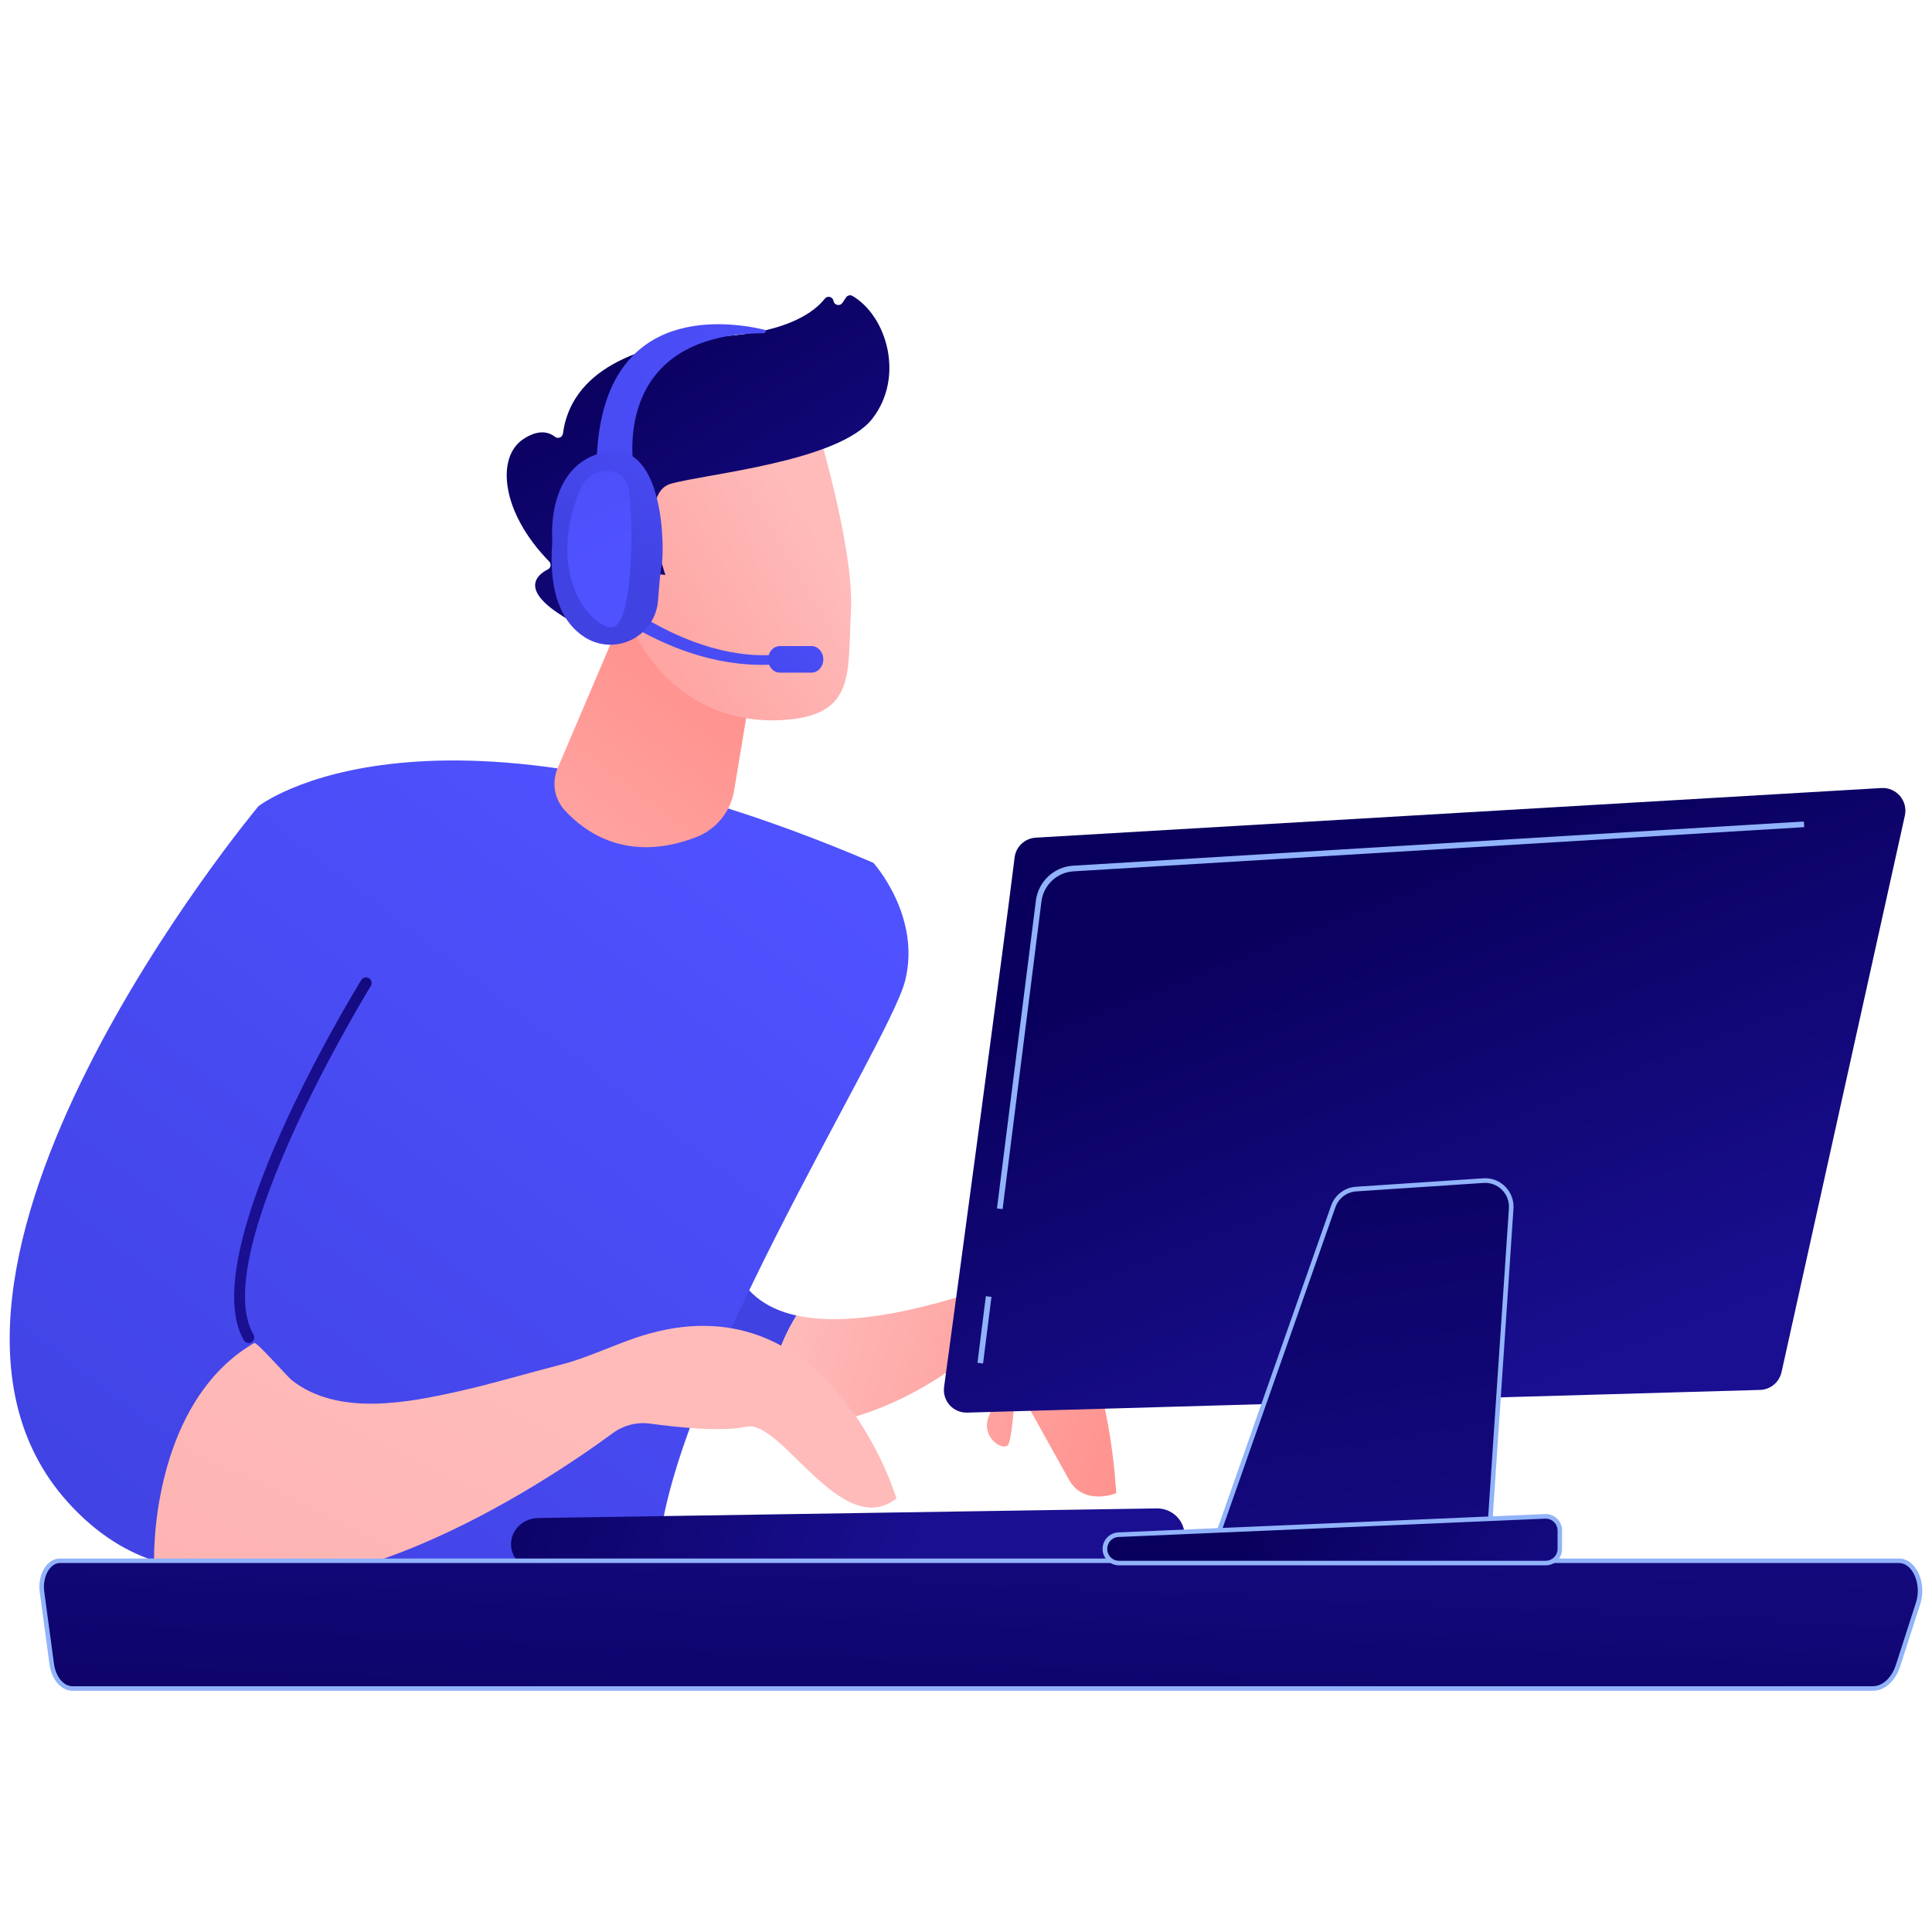
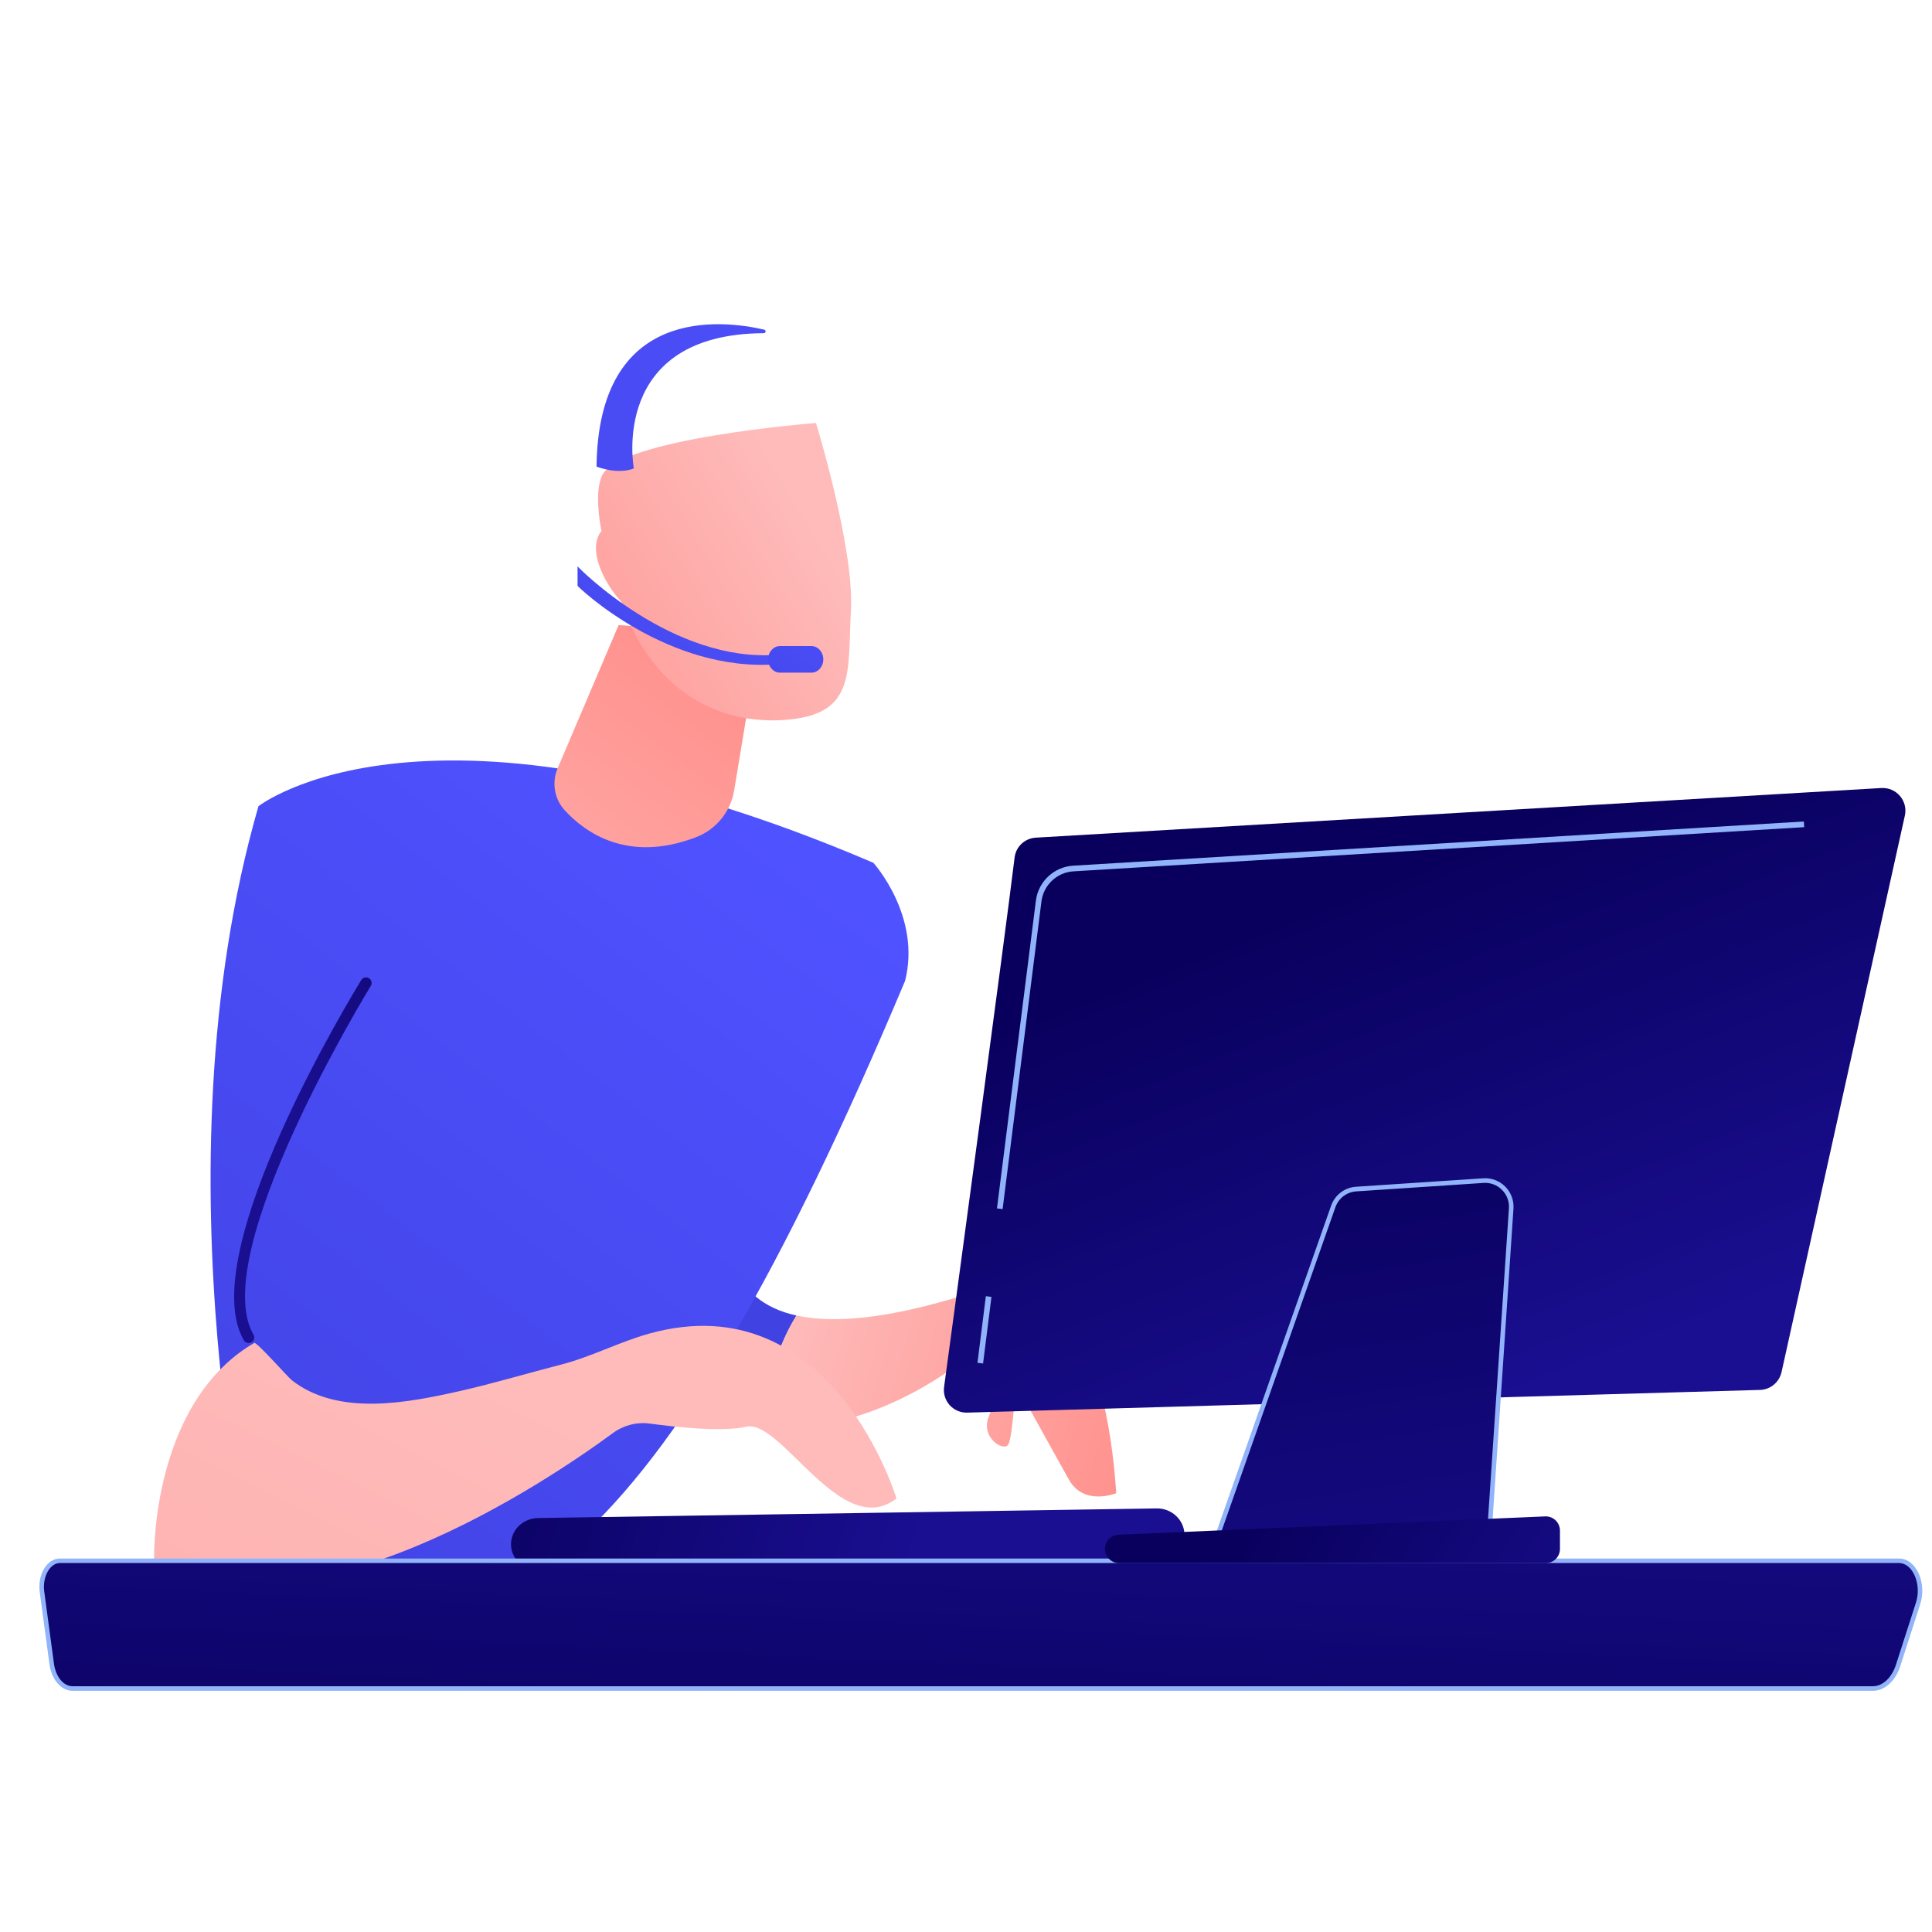
<svg xmlns="http://www.w3.org/2000/svg" width="200" height="200" viewBox="0 0 200 200" fill="none">
  <g clip-path="url(#clip0_502_4045)">
    <path d="M82.451 136.184C68.489 133.1 79.007 112.342 79.5 111.544L54.477 120.346C54.477 120.346 52.243 132.408 67.812 143.517C71.751 146.326 75.738 147.54 79.5 147.787C79.246 142.939 80.676 139.064 82.451 136.184Z" fill="url(#paint0_linear_502_4045)" />
    <path d="M110.876 137.136C106.776 132.111 99.964 134.024 99.964 134.024C91.848 136.558 86.248 137.016 82.451 136.177C80.675 139.056 79.245 142.931 79.499 147.773C87.629 148.309 94.688 144.314 97.886 142.141C99.034 141.357 100.605 141.611 101.415 142.74C102.239 143.884 102.951 145.338 102.416 146.495C101.366 148.782 103.923 150.335 104.381 149.53C104.839 148.719 105.142 143.242 105.142 143.242C105.142 143.242 109.101 150.413 110.658 153.179C112.215 155.946 115.547 154.577 115.547 154.577C115.547 154.577 114.976 142.162 110.876 137.136Z" fill="url(#paint1_linear_502_4045)" />
-     <path d="M26.756 83.46C26.756 83.46 44.325 69.591 90.412 89.318C90.412 89.318 95.393 94.824 93.695 101.536C91.997 108.248 67.996 145.592 68.116 162.341C68.116 162.341 50.778 174.241 26.594 165.291C26.587 165.298 15.703 121.792 26.756 83.46Z" fill="url(#paint2_linear_502_4045)" />
+     <path d="M26.756 83.46C26.756 83.46 44.325 69.591 90.412 89.318C90.412 89.318 95.393 94.824 93.695 101.536C68.116 162.341 50.778 174.241 26.594 165.291C26.587 165.298 15.703 121.792 26.756 83.46Z" fill="url(#paint2_linear_502_4045)" />
    <path d="M64.037 64.714L57.732 79.515C57.105 80.983 57.373 82.691 58.451 83.869C60.628 86.248 65.052 89.346 72.047 86.671C74.125 85.874 75.64 84.032 75.999 81.83L78.683 65.603L64.037 64.714Z" fill="url(#paint3_linear_502_4045)" />
-     <path d="M26.326 139.021C21.239 130.269 38.478 102.319 38.478 102.319L26.755 83.46C26.755 83.46 -13.907 132.118 6.96 155.438C9.954 158.784 13.208 160.781 16.583 161.762C17.421 149.58 22.437 142.628 26.326 139.021Z" fill="url(#paint4_linear_502_4045)" />
    <path d="M25.904 139.007C25.658 139.078 25.383 138.979 25.242 138.746C20.043 129.796 36.69 102.609 37.401 101.451C37.57 101.183 37.922 101.098 38.197 101.261C38.465 101.43 38.55 101.783 38.388 102.058C38.218 102.333 21.389 129.81 26.242 138.16C26.404 138.435 26.306 138.788 26.031 138.951C25.996 138.979 25.946 138.993 25.904 139.007Z" fill="url(#paint5_linear_502_4045)" />
    <path d="M67.208 138.054C64.087 138.922 61.184 140.475 58.049 141.272C54.569 142.162 51.124 143.206 47.623 143.997C42.17 145.225 34.999 146.636 30.209 142.881C29.807 142.564 26.559 138.887 26.327 139.021C17.634 144.053 15.943 155.819 15.943 161.522C31.794 170.21 56.732 153.292 63.446 148.351C64.552 147.54 65.918 147.187 67.278 147.37C70.025 147.744 74.76 148.253 77.253 147.695C80.903 146.869 87.095 159.553 92.801 155.12C92.801 155.12 86.13 132.796 67.208 138.054Z" fill="url(#paint6_linear_502_4045)" />
    <path d="M84.467 43.787C84.467 43.787 88.447 56.703 88.088 63.211C87.729 69.718 88.652 74.066 81.043 74.539C73.435 75.004 67.56 70.579 64.876 63.754C64.876 63.754 60.642 53.23 62.29 49.299C63.946 45.375 84.467 43.787 84.467 43.787Z" fill="url(#paint7_linear_502_4045)" />
-     <path d="M67.94 59.413L68.884 59.519C68.884 59.519 65.883 51.099 69.455 50.076C73.026 49.052 86.862 47.803 90.321 43.321C93.653 39.002 91.808 32.727 88.243 30.631C88.018 30.497 87.722 30.581 87.581 30.793L87.208 31.351C86.947 31.732 86.362 31.605 86.285 31.153C86.214 30.723 85.658 30.567 85.39 30.913C84.333 32.254 81.656 34.322 75.034 34.795C65.636 35.465 59.134 38.522 58.275 44.881C58.218 45.283 57.767 45.46 57.444 45.213C56.809 44.719 55.746 44.408 54.154 45.467C51.385 47.316 51.808 52.955 56.845 58.122C57.084 58.369 57.035 58.778 56.732 58.933C55.654 59.477 53.984 60.867 57.634 63.38C61.367 65.949 63.742 65.977 64.657 65.85C64.904 65.815 65.087 65.617 65.101 65.37L65.383 59.682C65.397 59.385 65.658 59.166 65.947 59.202L67.94 59.413Z" fill="url(#paint8_linear_502_4045)" />
    <path d="M68.044 60.62C68.044 60.62 66.875 52.525 63.113 54.332C59.344 56.145 63.959 63.352 66.755 63.966L68.044 60.62Z" fill="url(#paint9_linear_502_4045)" />
    <path d="M55.675 162.595C55.724 162.595 55.773 162.595 55.822 162.595L119.803 161.6C121.381 161.579 122.642 160.337 122.614 158.833C122.586 157.33 121.268 156.102 119.69 156.151L55.71 157.147C54.125 157.168 52.871 158.41 52.899 159.913C52.934 161.374 54.16 162.546 55.675 162.595Z" fill="url(#paint10_linear_502_4045)" />
    <path d="M80.577 68.751C69.179 69.718 59.852 60.776 59.788 60.642V58.623C59.852 58.75 69.679 68.688 80.514 67.77L80.577 68.751Z" fill="url(#paint11_linear_502_4045)" />
    <path d="M85.228 68.257C85.228 69.019 84.678 69.633 84.002 69.633H80.74C80.064 69.633 79.514 69.019 79.514 68.257C79.514 67.495 80.064 66.881 80.74 66.881H84.002C84.678 66.881 85.228 67.495 85.228 68.257Z" fill="url(#paint12_linear_502_4045)" />
    <path d="M65.614 48.488C65.614 48.488 63.007 34.569 79.069 34.492C79.294 34.492 79.33 34.174 79.111 34.125C74.715 33.108 61.943 31.605 61.753 48.304C64.198 49.186 65.614 48.488 65.614 48.488Z" fill="url(#paint13_linear_502_4045)" />
-     <path d="M62.67 46.786C56.407 48.064 57.175 55.997 57.175 55.997C56.724 61.756 58.401 64.615 60.55 65.977C62.022 66.909 63.868 66.993 65.418 66.21C66.968 65.427 67.996 63.881 68.123 62.145C68.236 60.578 68.369 59.088 68.489 58.559C68.778 57.282 68.933 45.516 62.67 46.786Z" fill="url(#paint14_linear_502_4045)" />
-     <path d="M63.248 48.798C61.945 48.572 60.662 49.264 60.141 50.478C56.393 59.173 60.993 64.827 63.255 64.94C65.636 65.067 65.587 53.597 65.079 50.654C64.861 49.426 64.079 48.939 63.248 48.798Z" fill="url(#paint15_linear_502_4045)" />
    <path d="M4.347 164.783C4.241 163.992 4.382 163.173 4.741 162.552C5.101 161.931 5.629 161.571 6.192 161.571H196.591C197.331 161.571 198.021 162.115 198.416 163.004C198.817 163.9 198.867 165.023 198.557 165.983L196.493 172.391C196.021 173.859 194.999 174.798 193.872 174.798H7.503C6.453 174.798 5.551 173.732 5.354 172.257L4.347 164.783Z" fill="url(#paint16_linear_502_4045)" />
    <path d="M193.879 175.031H7.503C6.34 175.031 5.333 173.873 5.122 172.285L4.114 164.818C4.001 163.971 4.156 163.103 4.537 162.439C4.938 161.74 5.544 161.338 6.192 161.338H196.591C197.429 161.338 198.19 161.924 198.634 162.912C199.057 163.865 199.113 165.037 198.782 166.06L196.718 172.469C196.218 174.021 195.105 175.031 193.879 175.031ZM4.579 164.754L5.586 172.222C5.77 173.577 6.573 174.558 7.503 174.558H193.879C194.9 174.558 195.837 173.676 196.274 172.313L198.338 165.905C198.634 164.994 198.585 163.943 198.204 163.096C197.845 162.284 197.239 161.804 196.591 161.804H6.199C5.72 161.804 5.269 162.122 4.952 162.665C4.614 163.251 4.48 164.013 4.579 164.754Z" fill="#91B3FA" />
    <path d="M105.031 88.775C103.953 97.576 99.12 133.353 97.732 143.573C97.535 145.013 98.676 146.277 100.127 146.234L182.199 143.884C183.27 143.856 184.185 143.093 184.425 142.042L197.19 84.434C197.528 82.91 196.317 81.491 194.76 81.576L107.221 86.714C106.087 86.784 105.164 87.645 105.031 88.775Z" fill="url(#paint17_linear_502_4045)" />
    <path d="M138.021 124.898L125.89 159.391L154.097 159.991L156.443 125.103C156.555 123.465 155.196 122.103 153.561 122.216L140.388 123.091C139.31 123.169 138.38 123.875 138.021 124.898Z" fill="url(#paint18_linear_502_4045)" />
    <path d="M154.315 160.231L154.09 160.224L125.559 159.617L137.795 124.814C138.19 123.699 139.197 122.929 140.374 122.852L153.547 121.977C154.393 121.92 155.224 122.231 155.823 122.838C156.422 123.438 156.732 124.27 156.675 125.117L154.315 160.231ZM126.221 159.165L153.871 159.751L156.203 125.089C156.253 124.376 155.992 123.678 155.485 123.176C154.985 122.668 154.287 122.407 153.576 122.456L140.402 123.332C139.416 123.395 138.563 124.045 138.239 124.976L126.221 159.165Z" fill="#91B3FA" />
    <path d="M114.456 159.885C114.146 160.83 114.851 161.811 115.851 161.811H160.022C160.832 161.811 161.487 161.155 161.487 160.343V158.445C161.487 157.612 160.79 156.941 159.958 156.977L115.788 158.875C115.175 158.904 114.646 159.306 114.456 159.885Z" fill="url(#paint19_linear_502_4045)" />
-     <path d="M160.014 162.044H115.844C115.294 162.044 114.787 161.79 114.463 161.338C114.139 160.894 114.054 160.336 114.223 159.807C114.442 159.136 115.062 158.663 115.766 158.635L159.937 156.737C160.402 156.715 160.845 156.885 161.184 157.21C161.522 157.534 161.705 157.972 161.705 158.438V160.336C161.719 161.282 160.951 162.044 160.014 162.044ZM160.021 157.21C160 157.21 159.986 157.21 159.965 157.21L115.794 159.108C115.287 159.129 114.836 159.468 114.681 159.955C114.554 160.336 114.618 160.739 114.85 161.063C115.083 161.388 115.449 161.571 115.844 161.571H160.014C160.69 161.571 161.24 161.021 161.24 160.343V158.445C161.24 158.106 161.106 157.788 160.86 157.555C160.634 157.33 160.338 157.21 160.021 157.21Z" fill="#91B3FA" />
    <path d="M103.79 125.166L103.205 125.096L107.235 93.236C107.481 91.259 109.109 89.735 111.088 89.615L186.735 85.041L186.77 85.627L111.123 90.201C109.419 90.307 108.031 91.612 107.812 93.306L103.79 125.166Z" fill="#91B3FA" />
    <path d="M102.055 134.18L101.187 141.077L101.767 141.15L102.635 134.253L102.055 134.18Z" fill="#91B3FA" />
  </g>
  <defs>
    <linearGradient id="paint0_linear_502_4045" x1="93.52" y1="206.919" x2="79.317" y2="159.636" gradientUnits="userSpaceOnUse">
      <stop stop-color="#4F52FF" />
      <stop offset="1" stop-color="#4042E2" />
    </linearGradient>
    <linearGradient id="paint1_linear_502_4045" x1="81.243" y1="137.625" x2="117.442" y2="147.907" gradientUnits="userSpaceOnUse">
      <stop stop-color="#FEBBBA" />
      <stop offset="1" stop-color="#FF928E" />
    </linearGradient>
    <linearGradient id="paint2_linear_502_4045" x1="77.372" y1="83.903" x2="13.445" y2="166.866" gradientUnits="userSpaceOnUse">
      <stop stop-color="#4F52FF" />
      <stop offset="1" stop-color="#4042E2" />
    </linearGradient>
    <linearGradient id="paint3_linear_502_4045" x1="42.379" y1="110.644" x2="72.644" y2="70.522" gradientUnits="userSpaceOnUse">
      <stop stop-color="#FEBBBA" />
      <stop offset="1" stop-color="#FF928E" />
    </linearGradient>
    <linearGradient id="paint4_linear_502_4045" x1="61.02" y1="71.304" x2="-2.907" y2="154.267" gradientUnits="userSpaceOnUse">
      <stop stop-color="#4F52FF" />
      <stop offset="1" stop-color="#4042E2" />
    </linearGradient>
    <linearGradient id="paint5_linear_502_4045" x1="66.97" y1="99.794" x2="33.128" y2="119.276" gradientUnits="userSpaceOnUse">
      <stop stop-color="#09005D" />
      <stop offset="1" stop-color="#1A0F91" />
    </linearGradient>
    <linearGradient id="paint6_linear_502_4045" x1="58.444" y1="145.981" x2="-25.836" y2="318.389" gradientUnits="userSpaceOnUse">
      <stop stop-color="#FEBBBA" />
      <stop offset="1" stop-color="#FF928E" />
    </linearGradient>
    <linearGradient id="paint7_linear_502_4045" x1="84.385" y1="54.76" x2="51.136" y2="74.743" gradientUnits="userSpaceOnUse">
      <stop stop-color="#FEBBBA" />
      <stop offset="1" stop-color="#FF928E" />
    </linearGradient>
    <linearGradient id="paint8_linear_502_4045" x1="64.947" y1="33.837" x2="88.743" y2="72.642" gradientUnits="userSpaceOnUse">
      <stop stop-color="#09005D" />
      <stop offset="1" stop-color="#1A0F91" />
    </linearGradient>
    <linearGradient id="paint9_linear_502_4045" x1="81.141" y1="49.365" x2="47.892" y2="69.349" gradientUnits="userSpaceOnUse">
      <stop stop-color="#FEBBBA" />
      <stop offset="1" stop-color="#FF928E" />
    </linearGradient>
    <linearGradient id="paint10_linear_502_4045" x1="44.505" y1="146.584" x2="95.184" y2="162.988" gradientUnits="userSpaceOnUse">
      <stop stop-color="#09005D" />
      <stop offset="1" stop-color="#1A0F91" />
    </linearGradient>
    <linearGradient id="paint11_linear_502_4045" x1="79.457" y1="51.179" x2="55.339" y2="83.592" gradientUnits="userSpaceOnUse">
      <stop stop-color="#4F52FF" />
      <stop offset="1" stop-color="#4042E2" />
    </linearGradient>
    <linearGradient id="paint12_linear_502_4045" x1="88.865" y1="59.748" x2="74.521" y2="78.471" gradientUnits="userSpaceOnUse">
      <stop stop-color="#4F52FF" />
      <stop offset="1" stop-color="#4042E2" />
    </linearGradient>
    <linearGradient id="paint13_linear_502_4045" x1="104.87" y1="28.448" x2="2.706" y2="63.793" gradientUnits="userSpaceOnUse">
      <stop stop-color="#4F52FF" />
      <stop offset="1" stop-color="#4042E2" />
    </linearGradient>
    <linearGradient id="paint14_linear_502_4045" x1="74.252" y1="39.22" x2="62.426" y2="57.792" gradientUnits="userSpaceOnUse">
      <stop stop-color="#4F52FF" />
      <stop offset="1" stop-color="#4042E2" />
    </linearGradient>
    <linearGradient id="paint15_linear_502_4045" x1="63.182" y1="57.561" x2="42.046" y2="15.211" gradientUnits="userSpaceOnUse">
      <stop stop-color="#4F52FF" />
      <stop offset="1" stop-color="#4042E2" />
    </linearGradient>
    <linearGradient id="paint16_linear_502_4045" x1="100.182" y1="194.376" x2="102.921" y2="134.229" gradientUnits="userSpaceOnUse">
      <stop stop-color="#09005D" />
      <stop offset="1" stop-color="#1A0F91" />
    </linearGradient>
    <linearGradient id="paint17_linear_502_4045" x1="138.908" y1="91.957" x2="159.514" y2="144.55" gradientUnits="userSpaceOnUse">
      <stop stop-color="#09005D" />
      <stop offset="1" stop-color="#1A0F91" />
    </linearGradient>
    <linearGradient id="paint18_linear_502_4045" x1="136.435" y1="112.877" x2="148.214" y2="185.184" gradientUnits="userSpaceOnUse">
      <stop stop-color="#09005D" />
      <stop offset="1" stop-color="#1A0F91" />
    </linearGradient>
    <linearGradient id="paint19_linear_502_4045" x1="131.151" y1="154.941" x2="165.812" y2="177.614" gradientUnits="userSpaceOnUse">
      <stop stop-color="#09005D" />
      <stop offset="1" stop-color="#1A0F91" />
    </linearGradient>
    <clipPath id="clip0_502_4045">
      <rect width="198" height="150.031" fill="white" transform="translate(1 25)" />
    </clipPath>
  </defs>
</svg>